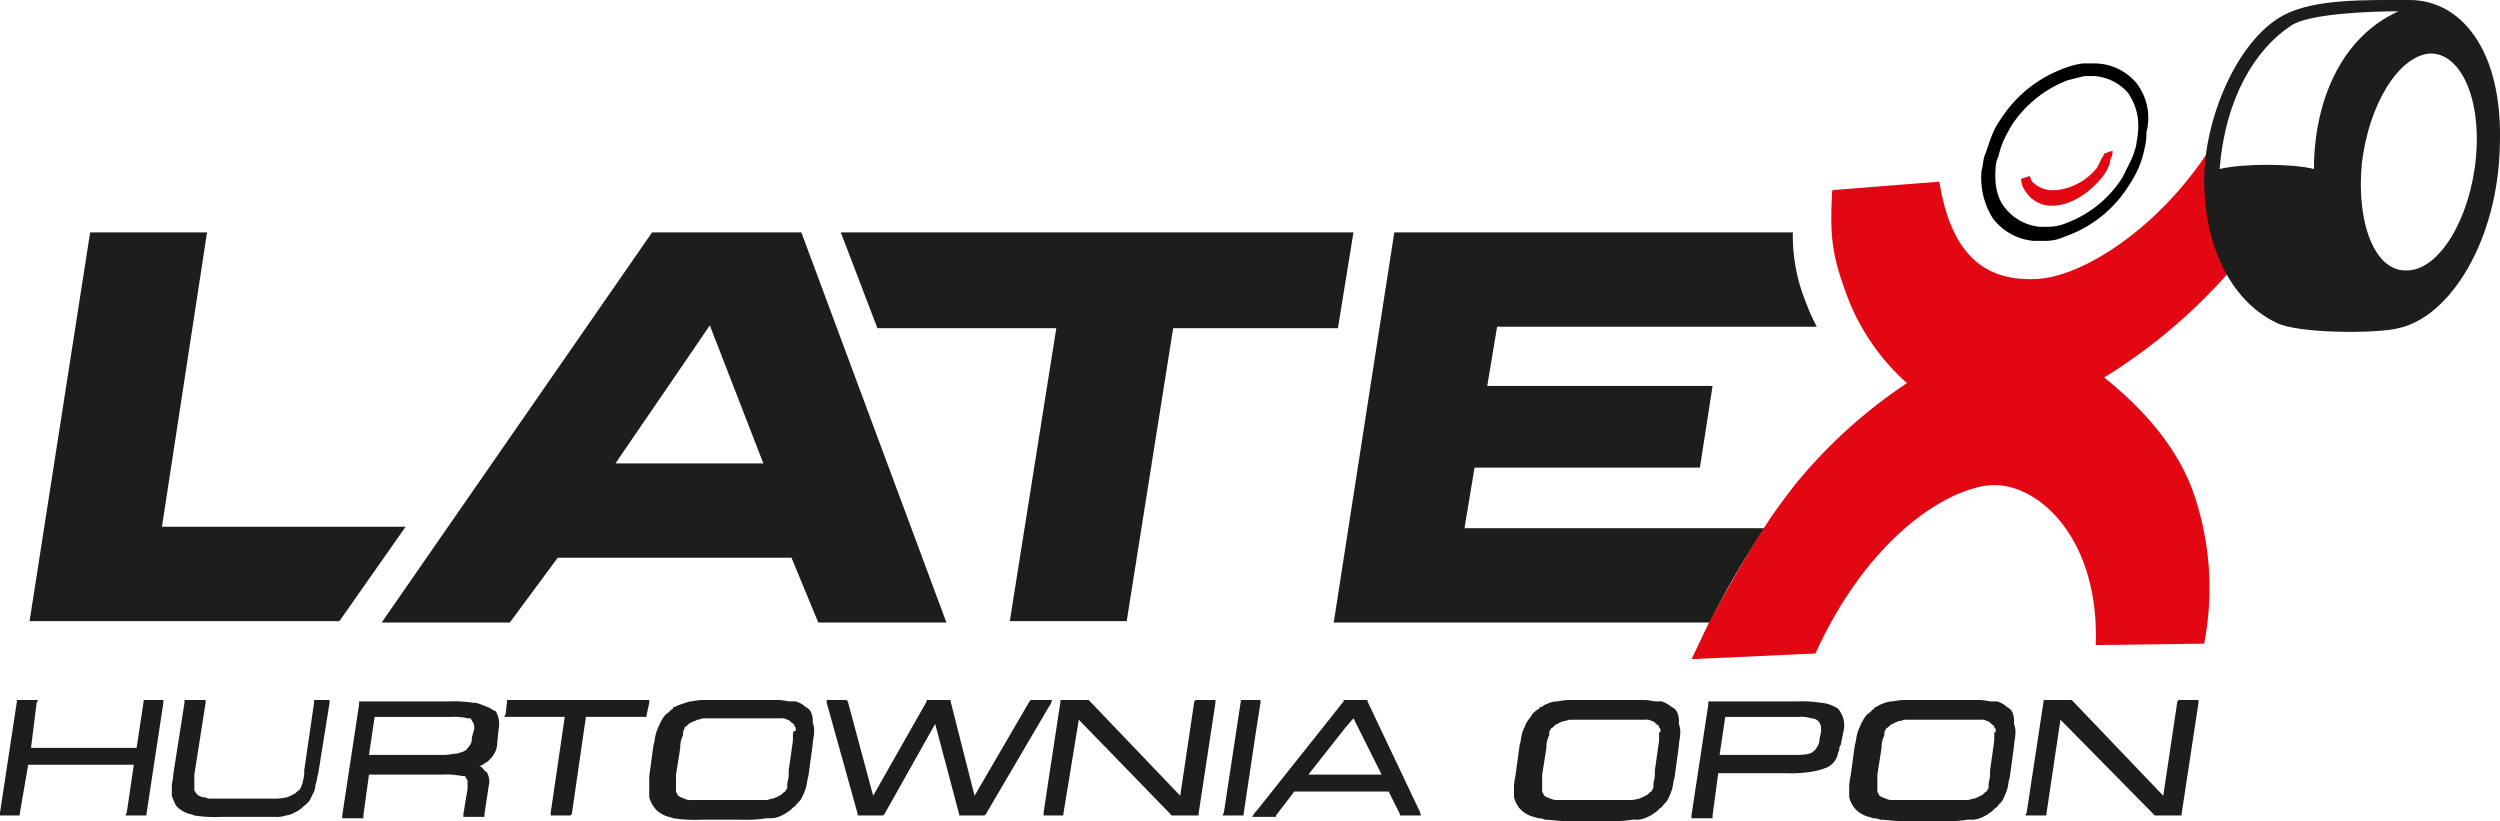
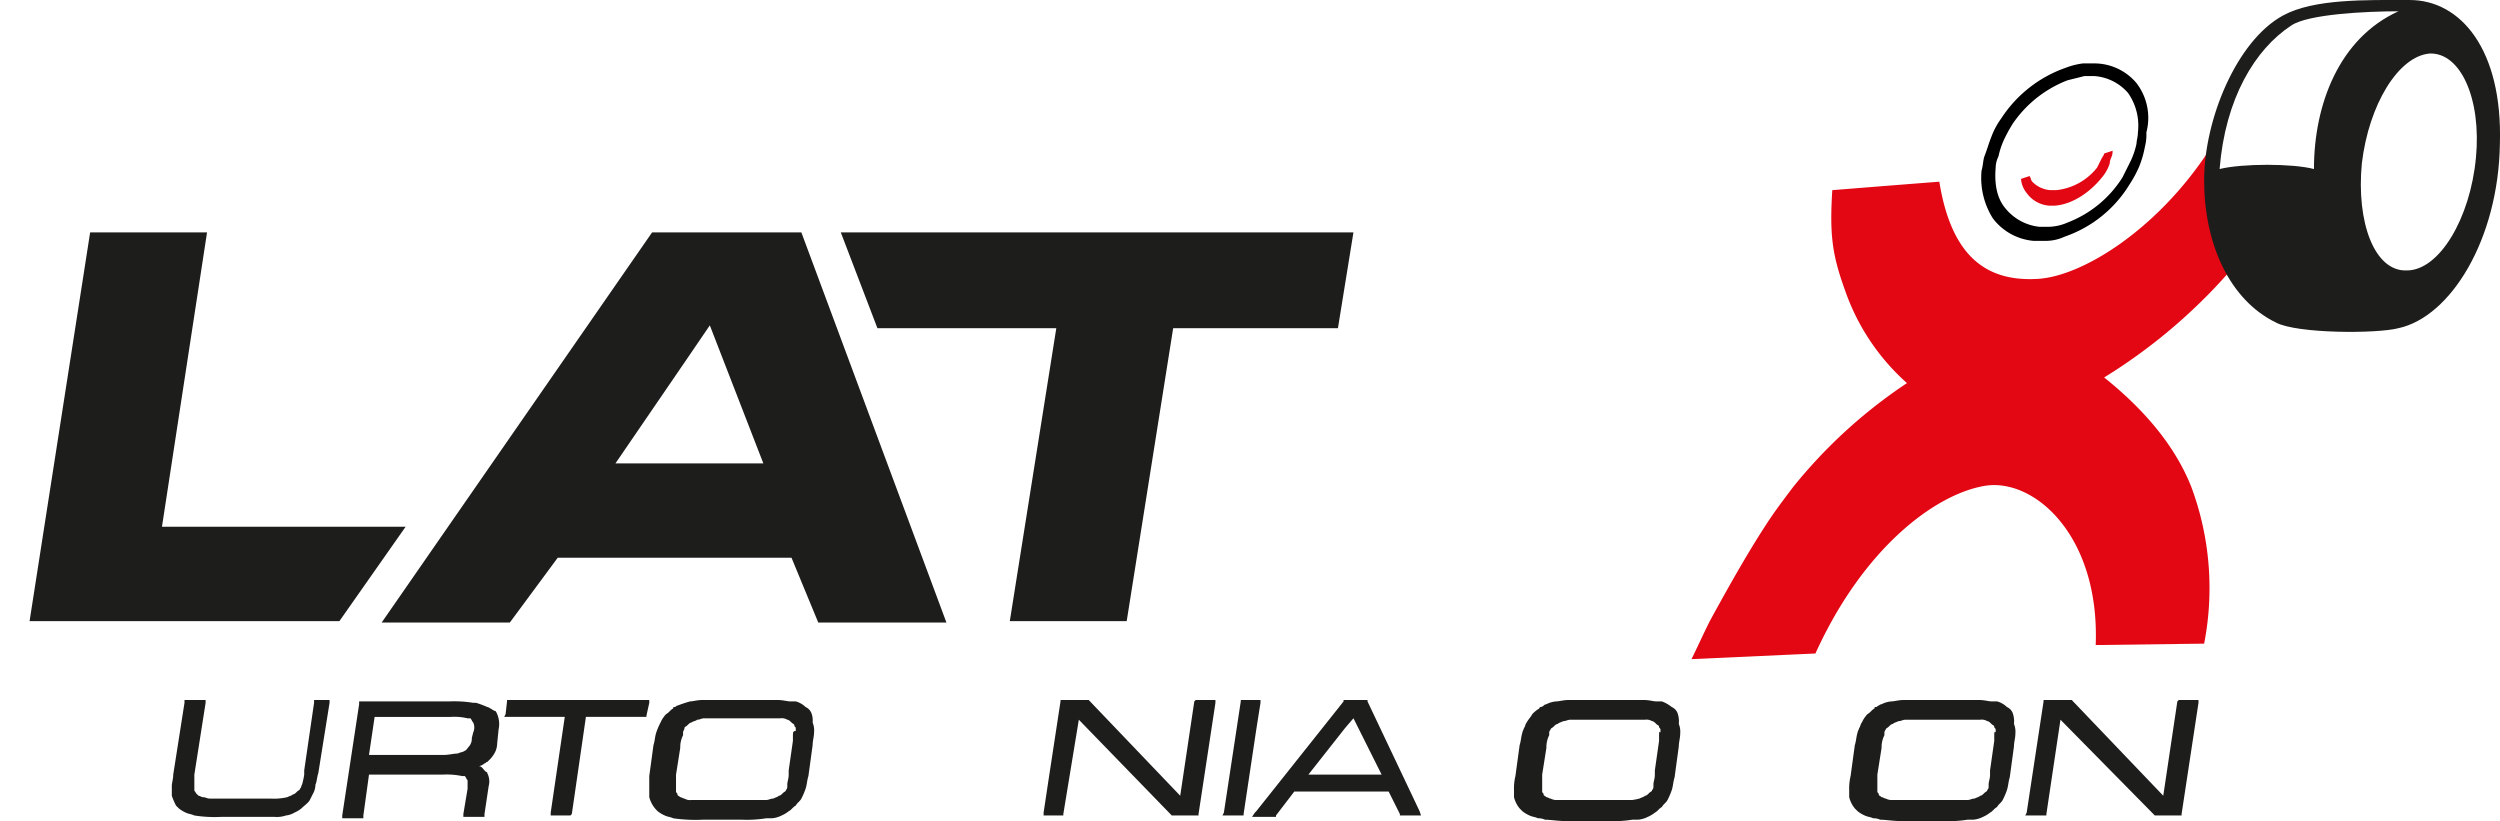
<svg xmlns="http://www.w3.org/2000/svg" width="370.978" height="121.845" viewBox="0 0 370.978 121.845">
  <g id="latex_logo_white" transform="translate(-96.6 -31.498)">
    <path id="Path_39" data-name="Path 39" d="M245.116,50.351h-.836a4.508,4.508,0,0,1-3.344-1.881,3.713,3.713,0,0,1-.836-2.09l1.254-.418c.209.209.209.627.418.836a4.146,4.146,0,0,0,2.717,1.254h.836a8.9,8.9,0,0,0,6.061-3.344l.627-1.254c.209-.418.418-.627.418-.836l1.254-.418v.209h0c0,.627-.418,1.045-.418,1.672a6.256,6.256,0,0,1-.836,1.672c-1.881,2.508-4.6,4.389-7.315,4.6Z" transform="translate(156.401 11.664)" fill="#e30613" />
    <path id="Path_40" data-name="Path 40" d="M198.725,105.681H181.379l6.9-43.47H161.734L156.3,48h76.072l-2.3,14.211H205.622Z" transform="translate(65.067 17.986)" fill="#1d1d1b" />
    <path id="Path_41" data-name="Path 41" d="M185.979,48H163.826L123.7,105.89h19.018l7.106-9.614h34.692l3.971,9.614h19.018L185.979,48ZM158.392,82.274,169.26,66.391l3.135-4.6,7.942,20.481Z" transform="translate(29.536 17.986)" fill="#1d1d1b" />
    <path id="Path_42" data-name="Path 42" d="M118.345,91.679H154.5l-9.823,14H98.7L107.687,48h17.346Z" transform="translate(2.289 17.986)" fill="#1d1d1b" />
    <path id="Path_43" data-name="Path 43" d="M260.31,38.926A8.17,8.17,0,0,0,254.04,36h-1.672a11.023,11.023,0,0,0-2.508.627,18.821,18.821,0,0,0-9.614,7.524,11.261,11.261,0,0,0-1.463,2.717c-.418,1.045-.627,1.881-1.045,2.926-.209.627-.209,1.463-.418,2.09a11.272,11.272,0,0,0,1.672,7.106,8.481,8.481,0,0,0,6.061,3.344h1.672a6.675,6.675,0,0,0,2.926-.627,18.2,18.2,0,0,0,9.614-7.733,17.271,17.271,0,0,0,1.463-2.717,15.392,15.392,0,0,0,.836-2.926h0a7.109,7.109,0,0,0,.209-2.09,8.462,8.462,0,0,0-1.463-7.315Zm.209,7.315c0,.627-.209,1.254-.209,1.672h0a11.781,11.781,0,0,1-.836,2.508l-1.254,2.508a16.669,16.669,0,0,1-8.151,6.688,7.215,7.215,0,0,1-2.717.627h-1.463a7.507,7.507,0,0,1-5.016-2.717c-1.254-1.463-1.672-3.553-1.463-6.061a3.938,3.938,0,0,1,.418-1.672h0a11.784,11.784,0,0,1,.836-2.508,22.786,22.786,0,0,1,1.254-2.3,17.411,17.411,0,0,1,8.151-6.479l2.508-.627h1.463a7.286,7.286,0,0,1,5.016,2.508,8.466,8.466,0,0,1,1.463,5.852Z" transform="translate(153.329 4.907)" />
-     <path id="Path_44" data-name="Path 44" d="M210.736,91.679,212.2,82.9h33.438l1.881-12.121H214.08L215.543,62h47.441a29.6,29.6,0,0,1-1.672-3.762A26.024,26.024,0,0,1,259.431,48H200.287L191.3,105.89h55.8a116.485,116.485,0,0,1,8.151-14H210.736Z" transform="translate(103.214 17.986)" fill="#1d1d1b" />
    <path id="Path_45" data-name="Path 45" d="M277.934,75.629a81.631,81.631,0,0,0,18.391-15.465,27.775,27.775,0,0,1-3.344-14c0-1.254.209-2.508.209-3.762C285.667,53.685,274.8,60.582,268.112,61c-7.106.418-12.748-2.717-14.629-14.42-5.434.418-10.659.836-15.883,1.254-.418,6.688,0,9.614,1.881,14.838a32.784,32.784,0,0,0,9.2,13.793,74.634,74.634,0,0,0-16.928,15.465c-1.254,1.672-2.717,3.553-4.18,5.852-2.717,4.18-5.643,9.4-8.151,14-1.045,2.09-1.881,3.971-2.717,5.643l18.391-.836c7.106-15.674,17.764-23.616,25.079-24.87s17.137,7.315,16.51,23.616l16.092-.209a43.076,43.076,0,0,0-1.881-23.2c-2.3-5.852-6.688-11.285-12.957-16.3Z" transform="translate(130.897 11.882)" fill="#e30613" />
    <path id="Path_46" data-name="Path 46" d="M283.613,31.5c-6.479,0-14.211-.209-18.809,2.3-6.9,3.762-11.7,15.465-11.7,24.452,0,9.4,3.762,17.764,10.659,21.108,3.135,1.672,15.047,1.672,18.182.836,7.733-1.672,14.838-13.166,15.047-27.378.418-14-5.852-21.317-13.375-21.317ZM269.4,56.581c-3.135-.836-10.659-.836-14,0,.836-10.45,5.225-17.764,10.658-21.317,2.508-1.672,11.076-2.09,15.883-2.09C273.163,37.145,269.4,46.968,269.4,56.581Zm24.034-1.672C292.6,63.9,288,71.628,283.195,71.628c-4.807.209-7.524-7.106-6.688-15.883,1.045-8.778,5.434-15.883,10.032-16.3,4.6-.209,7.733,6.688,6.9,15.465Z" transform="translate(170.57 0)" fill="#1d1d1b" />
    <path id="Path_47" data-name="Path 47" d="M153.926,81.409V81.2H132.818v.209l-.209,1.881-.209.418h8.987L139.3,97.919v.418h2.926l.209-.209,2.09-14.42h8.987V83.5l.418-1.881Z" transform="translate(39.019 54.17)" fill="#1d1d1b" />
    <path id="Path_48" data-name="Path 48" d="M166.734,83.081a1.632,1.632,0,0,0-.836-.836,3.368,3.368,0,0,0-1.463-.836H163.6c-.418,0-1.045-.209-1.881-.209H150.642c-.836,0-1.463.209-1.881.209a19.722,19.722,0,0,0-1.881.627c-.209,0-.209.209-.418.209s-.209,0-.209.209h0c-.418.209-.627.627-1.045.836a4.371,4.371,0,0,0-.836,1.254,10.184,10.184,0,0,0-.627,1.463c-.209.627-.209,1.254-.418,1.881l-.627,4.6V95.62a4.336,4.336,0,0,0,1.254,2.09,4.569,4.569,0,0,0,1.045.627c.418.209.836.209,1.254.418a22.954,22.954,0,0,0,4.389.209h5.852a18.02,18.02,0,0,0,3.553-.209h.836a3.874,3.874,0,0,0,1.463-.418,4.567,4.567,0,0,0,1.045-.627c.418-.209.627-.627,1.045-.836.209-.418.627-.627.836-1.045a10.189,10.189,0,0,0,.627-1.463c.209-.627.209-1.254.418-1.881l.627-4.6c0-.627.209-1.254.209-1.881a3.1,3.1,0,0,0-.209-1.463,3.1,3.1,0,0,0-.209-1.463Zm-2.717,3.553v.627h0l-.627,4.389v.627c0,.627-.209,1.045-.209,1.463v.418h0a.73.73,0,0,1-.209.418c0,.209-.209.209-.418.418s-.418.418-.627.418c-.209.209-.418.209-.836.418-.418,0-.627.209-1.045.209H148.97a1.566,1.566,0,0,1-1.045-.209c-.209,0-.418-.209-.627-.209-.209-.209-.418-.209-.418-.418s-.209-.209-.209-.418V92.276h0l.627-3.971V88.1a3.937,3.937,0,0,1,.418-1.672v-.418c0-.209.209-.418.209-.627s.209-.209.418-.418.418-.418.627-.418c.209-.209.627-.209.836-.418.418,0,.627-.209,1.045-.209h11.285a1.566,1.566,0,0,1,1.045.209c.209,0,.418.209.627.418s.418.209.418.418.209.209.209.418V85.8h0c-.418,0-.418.209-.418.836Z" transform="translate(50.245 54.17)" fill="#1d1d1b" />
    <path id="Path_49" data-name="Path 49" d="M142.844,82.345a.73.73,0,0,0-.418-.209h0a14.4,14.4,0,0,0-1.672-.627h-.418a18.02,18.02,0,0,0-3.553-.209H123.408v.418L120.9,98.228v.418h3.135v-.418l.836-6.061h10.868a11.1,11.1,0,0,1,2.926.209h.418c.209.209.209.418.418.627v1.254l-.627,3.762v.418h3.135v-.418l.627-4.18a2.621,2.621,0,0,0-.209-1.881.2.2,0,0,0-.209-.209l-.209-.209h0c-.209-.209-.418-.627-.836-.627a1.584,1.584,0,0,0,.836-.418c.209,0,.209-.209.418-.209l.209-.209h0a4.558,4.558,0,0,0,.836-1.045,3.02,3.02,0,0,0,.418-1.463l.209-2.09a3.789,3.789,0,0,0-.418-2.717c-.627-.209-.627-.418-.836-.418ZM140.336,85.9l-.209.836a1.767,1.767,0,0,1-.418,1.254c-.209.209-.418.627-.627.627-.209.209-.627.209-1.045.418-.627,0-1.254.209-2.09.209H124.871l.836-5.643h11.286a8.612,8.612,0,0,1,2.508.209h.418c.209.209.209.418.418.627a1.767,1.767,0,0,1,0,1.463Z" transform="translate(26.485 54.279)" fill="#1d1d1b" />
-     <path id="Path_50" data-name="Path 50" d="M118.126,81.2h-.209v.209l-1.045,6.9H101.2l.836-6.688.209-.418H99.108v.209L96.6,97.919v.418h2.926v-.209l1.254-7.315h15.674l-1.045,7.106-.209.418h3.135v-.209l2.508-16.51V81.2h-2.717Z" transform="translate(0 54.17)" fill="#1d1d1b" />
    <path id="Path_51" data-name="Path 51" d="M130.326,81.2h-.418v.418L128.445,91.65v.627a9.051,9.051,0,0,1-.209,1.045,2.105,2.105,0,0,1-.209.627.73.73,0,0,1-.209.418c0,.209-.209.209-.418.418s-.418.418-.627.418c-.209.209-.418.209-.836.418a8.612,8.612,0,0,1-2.508.209h-8.987c-.418,0-.627-.209-1.045-.209-.209,0-.418-.209-.627-.209l-.418-.418c0-.209-.209-.209-.209-.418v-2.3h0l1.672-10.659V81.2h-3.135v.418l-1.672,10.659c0,.627-.209,1.254-.209,1.672v1.463a10.19,10.19,0,0,0,.627,1.463l.209.209.209.209a4.569,4.569,0,0,0,1.045.627c.418.209.836.209,1.254.418a19.285,19.285,0,0,0,3.971.209h7.942a4.074,4.074,0,0,0,1.672-.209,2.97,2.97,0,0,0,1.254-.418,4.568,4.568,0,0,0,1.045-.627c.418-.418,1.045-.836,1.254-1.254a21335.354,21335.354,0,0,0,.418-.836h0a3.02,3.02,0,0,0,.418-1.463c.209-.418.209-1.045.418-1.672l1.672-10.45V81.2h-1.881Z" transform="translate(13.297 54.17)" fill="#1d1d1b" />
    <path id="Path_52" data-name="Path 52" d="M265.688,81.2H263.18l-.209.209-2.09,14L247.3,81.2h-4.18v.209l-2.508,16.51-.209.418h3.135v-.209l2.09-14,14,14.211H263.6v-.209l2.508-16.51V81.2Z" transform="translate(156.728 54.17)" fill="#1d1d1b" />
-     <path id="Path_53" data-name="Path 53" d="M188.529,81.827l.209-.627H185.6l-.209.209-8.151,14-3.553-14V81.2h-3.553v.209l-7.942,14-3.762-14-.209-.209H155.3v.418l4.6,16.51v.209h3.762l.209-.209,7.524-13.375,3.553,13.375v.209h3.762l.209-.209,9.2-15.674Z" transform="translate(63.977 54.17)" fill="#1d1d1b" />
    <path id="Path_54" data-name="Path 54" d="M252.143,83.081a1.632,1.632,0,0,0-.836-.836,3.368,3.368,0,0,0-1.463-.836h-.836c-.418,0-1.045-.209-1.881-.209H236.051c-.836,0-1.463.209-1.881.209a3.875,3.875,0,0,0-1.463.418.729.729,0,0,0-.418.209c-.209,0-.209.209-.418.209s-.209,0-.209.209h0c-.418.209-.627.627-1.045.836a4.373,4.373,0,0,0-.836,1.254c-.209.209-.209.627-.418.836,0,.209-.209.418-.209.627-.209.627-.209,1.254-.418,1.881l-.627,4.6a7.838,7.838,0,0,0-.209,2.09V95.62a4.2,4.2,0,0,0,.836,1.672l.209.209.209.209h0a4.567,4.567,0,0,0,1.045.627c.418.209.836.209,1.254.418a2.272,2.272,0,0,1,1.045.209c.836,0,1.881.209,3.344.209H241.9a18.018,18.018,0,0,0,3.553-.209h.836a3.875,3.875,0,0,0,1.463-.418,4.569,4.569,0,0,0,1.045-.627c.418-.209.627-.627,1.045-.836.209-.418.627-.627.836-1.045a10.188,10.188,0,0,0,.627-1.463c.209-.627.209-1.254.418-1.881l.627-4.6c0-.627.209-1.254.209-1.881a3.1,3.1,0,0,0-.209-1.463,3.593,3.593,0,0,0-.209-1.672Zm-2.717,3.553v.627h0L248.8,91.65v.627c0,.627-.209,1.045-.209,1.463v.418h0a.73.73,0,0,1-.209.418c0,.209-.209.209-.418.418s-.418.418-.627.418c-.209.209-.418.209-.836.418-.418,0-.627.209-1.045.209H234.379a1.884,1.884,0,0,1-1.045-.209h0c-.209,0-.418-.209-.627-.209-.209-.209-.418-.209-.418-.418s-.209-.209-.209-.418v-.418h0v-2.09h0l.627-3.971V88.1a3.937,3.937,0,0,1,.418-1.672v-.418a.73.73,0,0,1,.209-.418h0c0-.209.209-.209.418-.418s.418-.418.627-.418c.209-.209.418-.209.836-.418.418,0,.627-.209,1.045-.209h11.076a1.566,1.566,0,0,1,1.045.209c.209,0,.418.209.627.418s.418.209.418.418.209.209.209.418v.418c-.209-.209-.209,0-.209.627Z" transform="translate(143.104 54.17)" fill="#1d1d1b" />
    <path id="Path_55" data-name="Path 55" d="M228.343,83.081a1.632,1.632,0,0,0-.836-.836,5.239,5.239,0,0,0-1.463-.836h-.836c-.418,0-1.045-.209-1.881-.209H212.251c-.836,0-1.463.209-1.881.209a3.875,3.875,0,0,0-1.463.418.73.73,0,0,0-.418.209.73.73,0,0,1-.418.209.2.2,0,0,0-.209.209,4.559,4.559,0,0,0-1.045.836c-.209.418-.627.836-.836,1.254-.209.209-.209.627-.418.836,0,.209-.209.418-.209.627-.209.627-.209,1.254-.418,1.881l-.627,4.6a7.84,7.84,0,0,0-.209,2.09V95.62a4.2,4.2,0,0,0,.836,1.672l.209.209h0l.209.209a4.568,4.568,0,0,0,1.045.627c.418.209.836.209,1.254.418a2.272,2.272,0,0,1,1.045.209c.836,0,1.881.209,3.344.209H218.1a18.018,18.018,0,0,0,3.553-.209h.836a3.875,3.875,0,0,0,1.463-.418A4.57,4.57,0,0,0,225,97.919c.418-.209.627-.627,1.045-.836.209-.418.627-.627.836-1.045a10.184,10.184,0,0,0,.627-1.463c.209-.627.209-1.254.418-1.881l.627-4.6c0-.627.209-1.254.209-1.881a3.1,3.1,0,0,0-.209-1.463,3.594,3.594,0,0,0-.209-1.672Zm-2.717,3.553v.627h0L225,91.65v.627c0,.627-.209,1.045-.209,1.463v.418h0a.73.73,0,0,1-.209.418c0,.209-.209.209-.418.418s-.418.418-.627.418c-.209.209-.418.209-.836.418a9.053,9.053,0,0,1-1.045.209H210.579a1.884,1.884,0,0,1-1.045-.209h0c-.209,0-.418-.209-.627-.209-.209-.209-.418-.209-.418-.418s-.209-.209-.209-.418v-.418h0V92.694h0v-.418h0l.627-3.971V88.1a3.937,3.937,0,0,1,.418-1.672v-.418h0a.73.73,0,0,1,.209-.418h0c0-.209.209-.209.418-.418s.418-.418.627-.418c.209-.209.418-.209.836-.418.418,0,.627-.209,1.045-.209h11.076a1.566,1.566,0,0,1,1.045.209c.209,0,.418.209.627.418s.418.209.418.418.209.209.209.418v.418c-.209-.209-.209,0-.209.627Z" transform="translate(117.165 54.17)" fill="#1d1d1b" />
-     <path id="Path_56" data-name="Path 56" d="M238.435,82.345c-.209,0-.209-.209-.418-.209a4.949,4.949,0,0,0-2.09-.627,18.019,18.019,0,0,0-3.553-.209H219.208v.418L216.7,98.228v.418h3.135v-.418l.836-6.27H230.7a20.319,20.319,0,0,0,3.762-.209,11.092,11.092,0,0,0,2.3-.627,2.873,2.873,0,0,0,1.672-2.09c0-.209.209-.418.209-.627a.768.768,0,0,1,.209-.627h0l.418-2.09a3.59,3.59,0,0,0-.418-2.717,2.589,2.589,0,0,0-.418-.627Zm-2.508,3.135V85.9h0l-.209.836a2.373,2.373,0,0,1-.627,1.672.2.2,0,0,1-.209.209l-.209.209c-.627.418-1.672.418-3.135.418H220.88l.836-5.643h10.867a4.639,4.639,0,0,1,1.881.209,1.428,1.428,0,0,1,1.463,1.463s0,.209,0,.209Z" transform="translate(130.897 54.279)" fill="#1d1d1b" />
    <path id="Path_57" data-name="Path 57" d="M202.637,81.409V81.2h-3.553v.209l-12.957,16.3-.209.209-.418.627h3.553v-.209l2.717-3.553h14l1.672,3.344v.209h3.135l-.209-.627-7.733-16.3Zm-3.344,10.867H193.86l5.434-6.9,1.254-1.463,4.18,8.36Z" transform="translate(96.892 54.17)" fill="#1d1d1b" />
    <path id="Path_58" data-name="Path 58" d="M193.48,81.2h-.209l-.209.209-2.09,14L177.388,81.2h-4.18v.209l-1.881,12.33-.627,4.18v.418h2.926v-.209l2.3-14,13.793,14.211h3.971v-.209l2.508-16.51V81.2H193.48Z" transform="translate(80.762 54.17)" fill="#1d1d1b" />
    <path id="Path_59" data-name="Path 59" d="M189.043,81.618V81.2h-2.926v.209l-2.508,16.51-.209.418h3.135v-.209l1.881-12.539Z" transform="translate(94.604 54.17)" fill="#1d1d1b" />
  </g>
</svg>